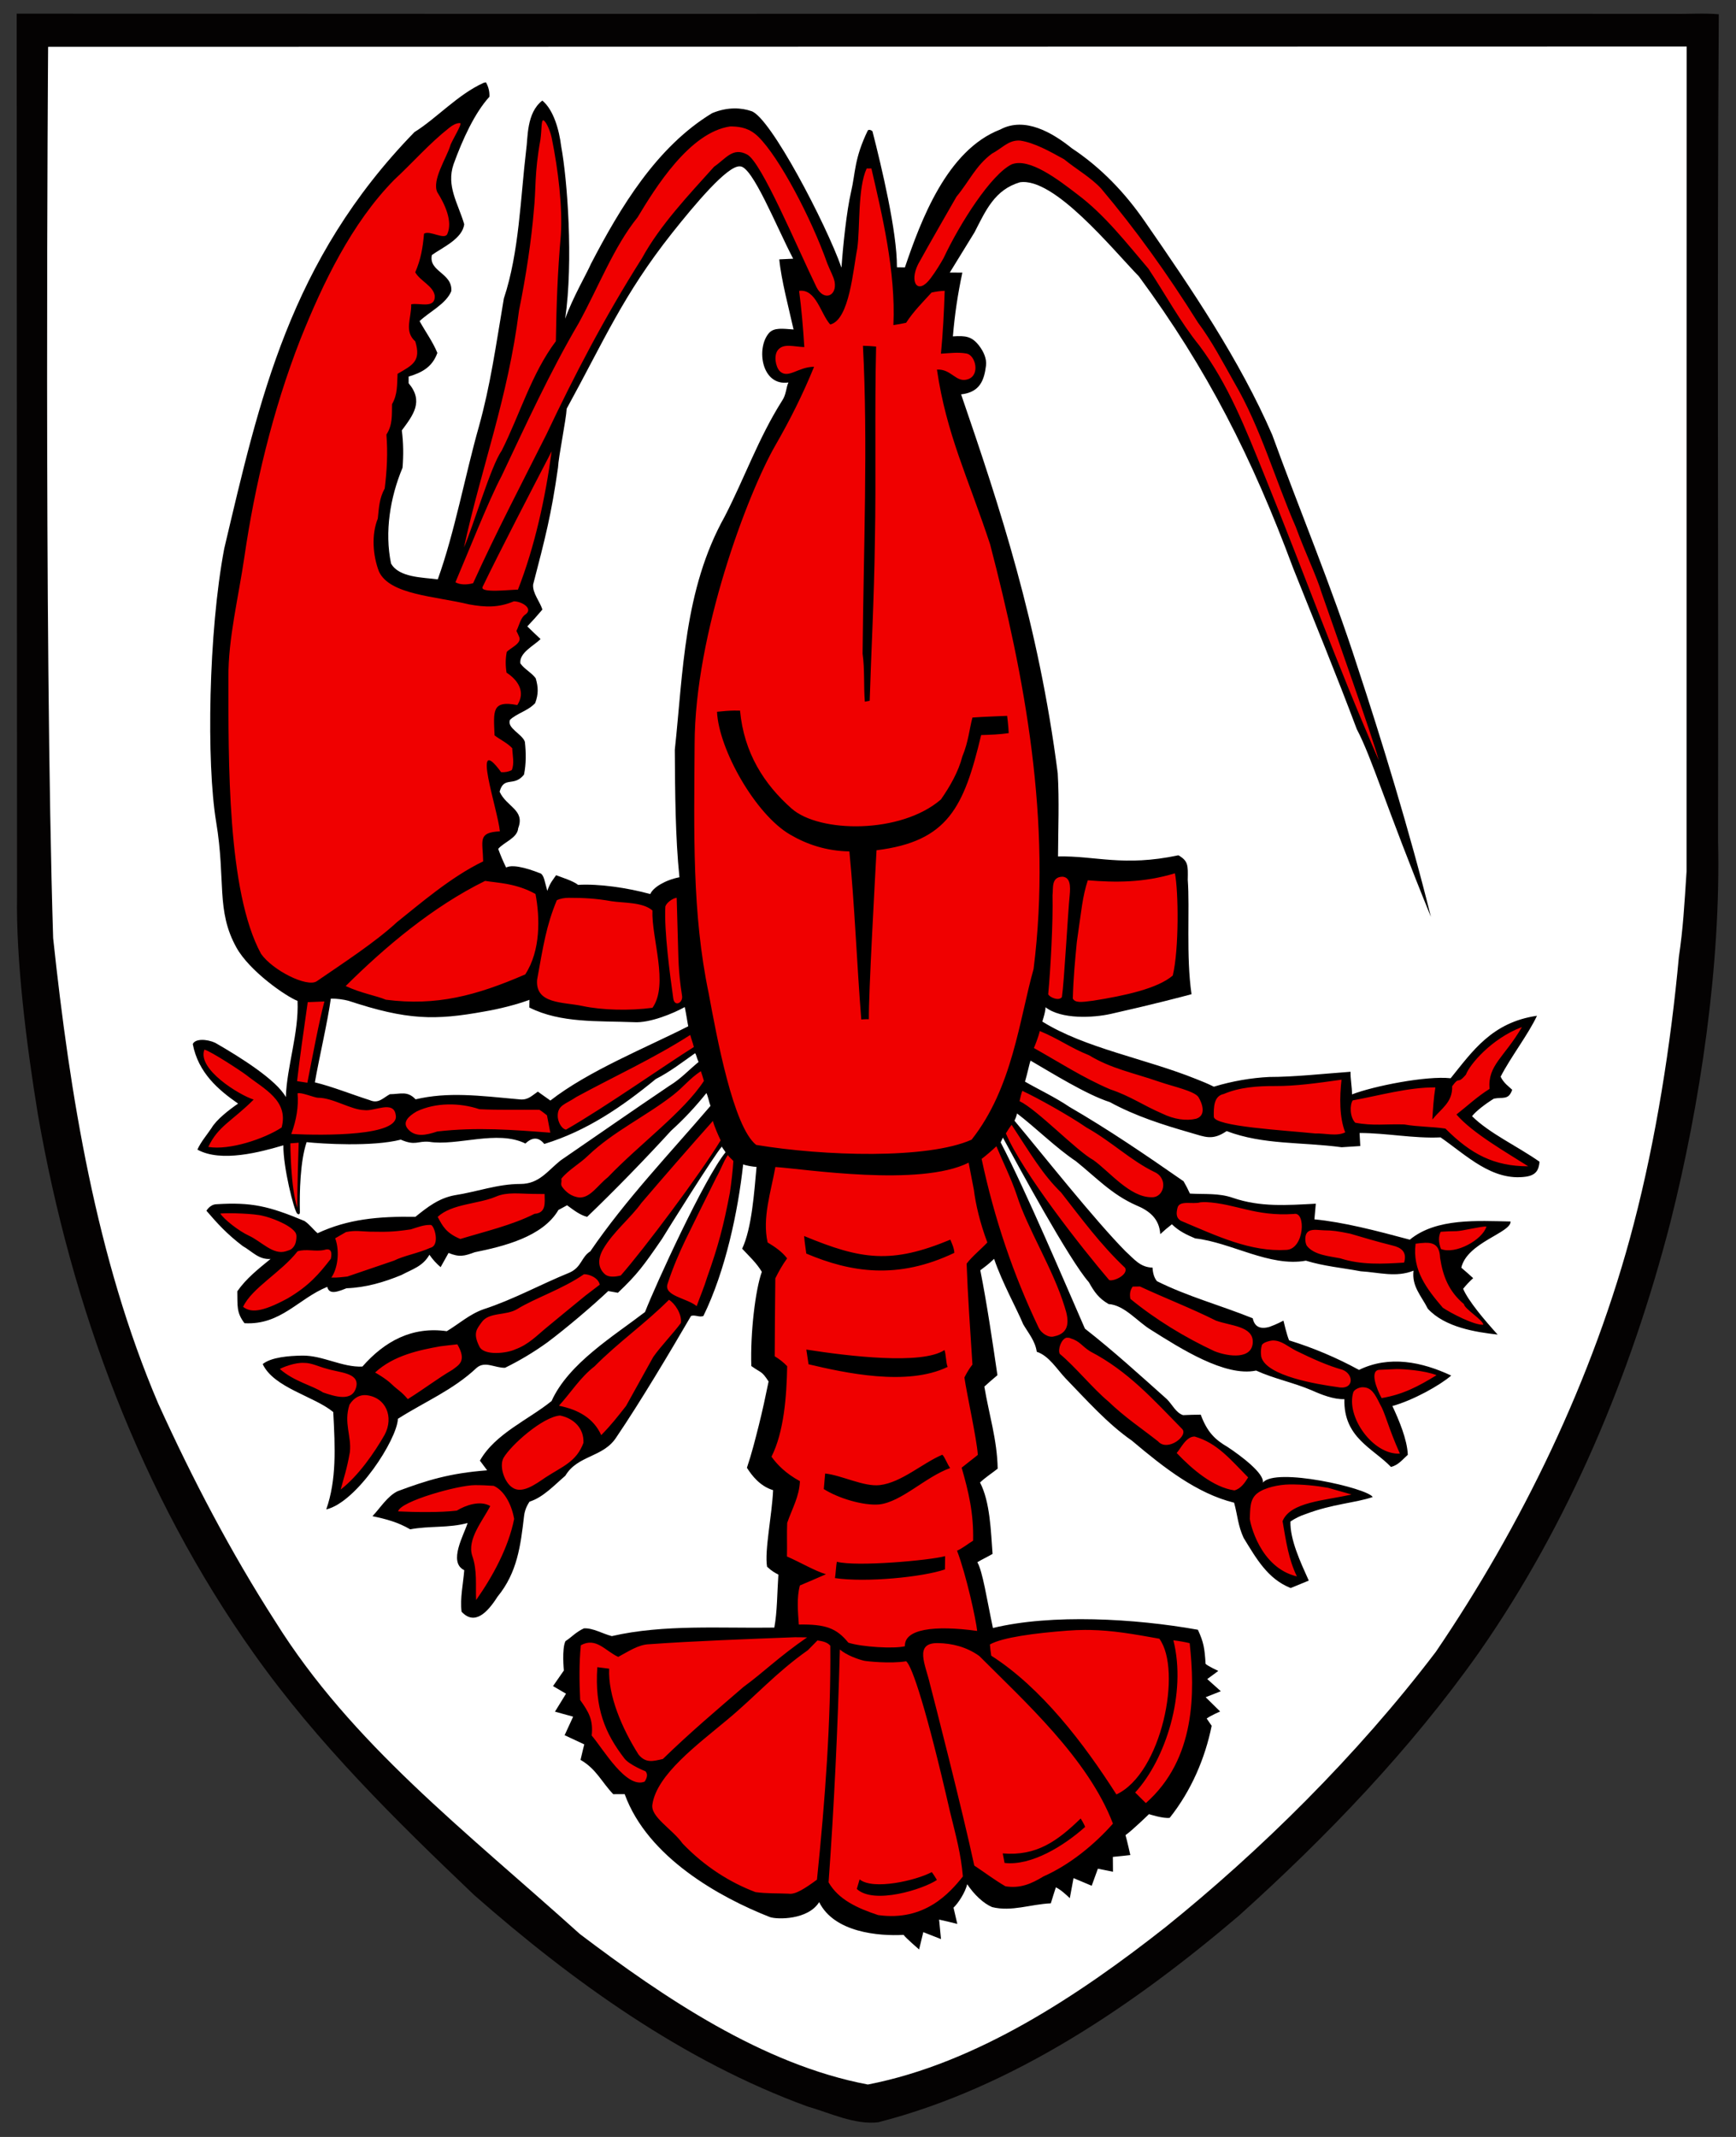
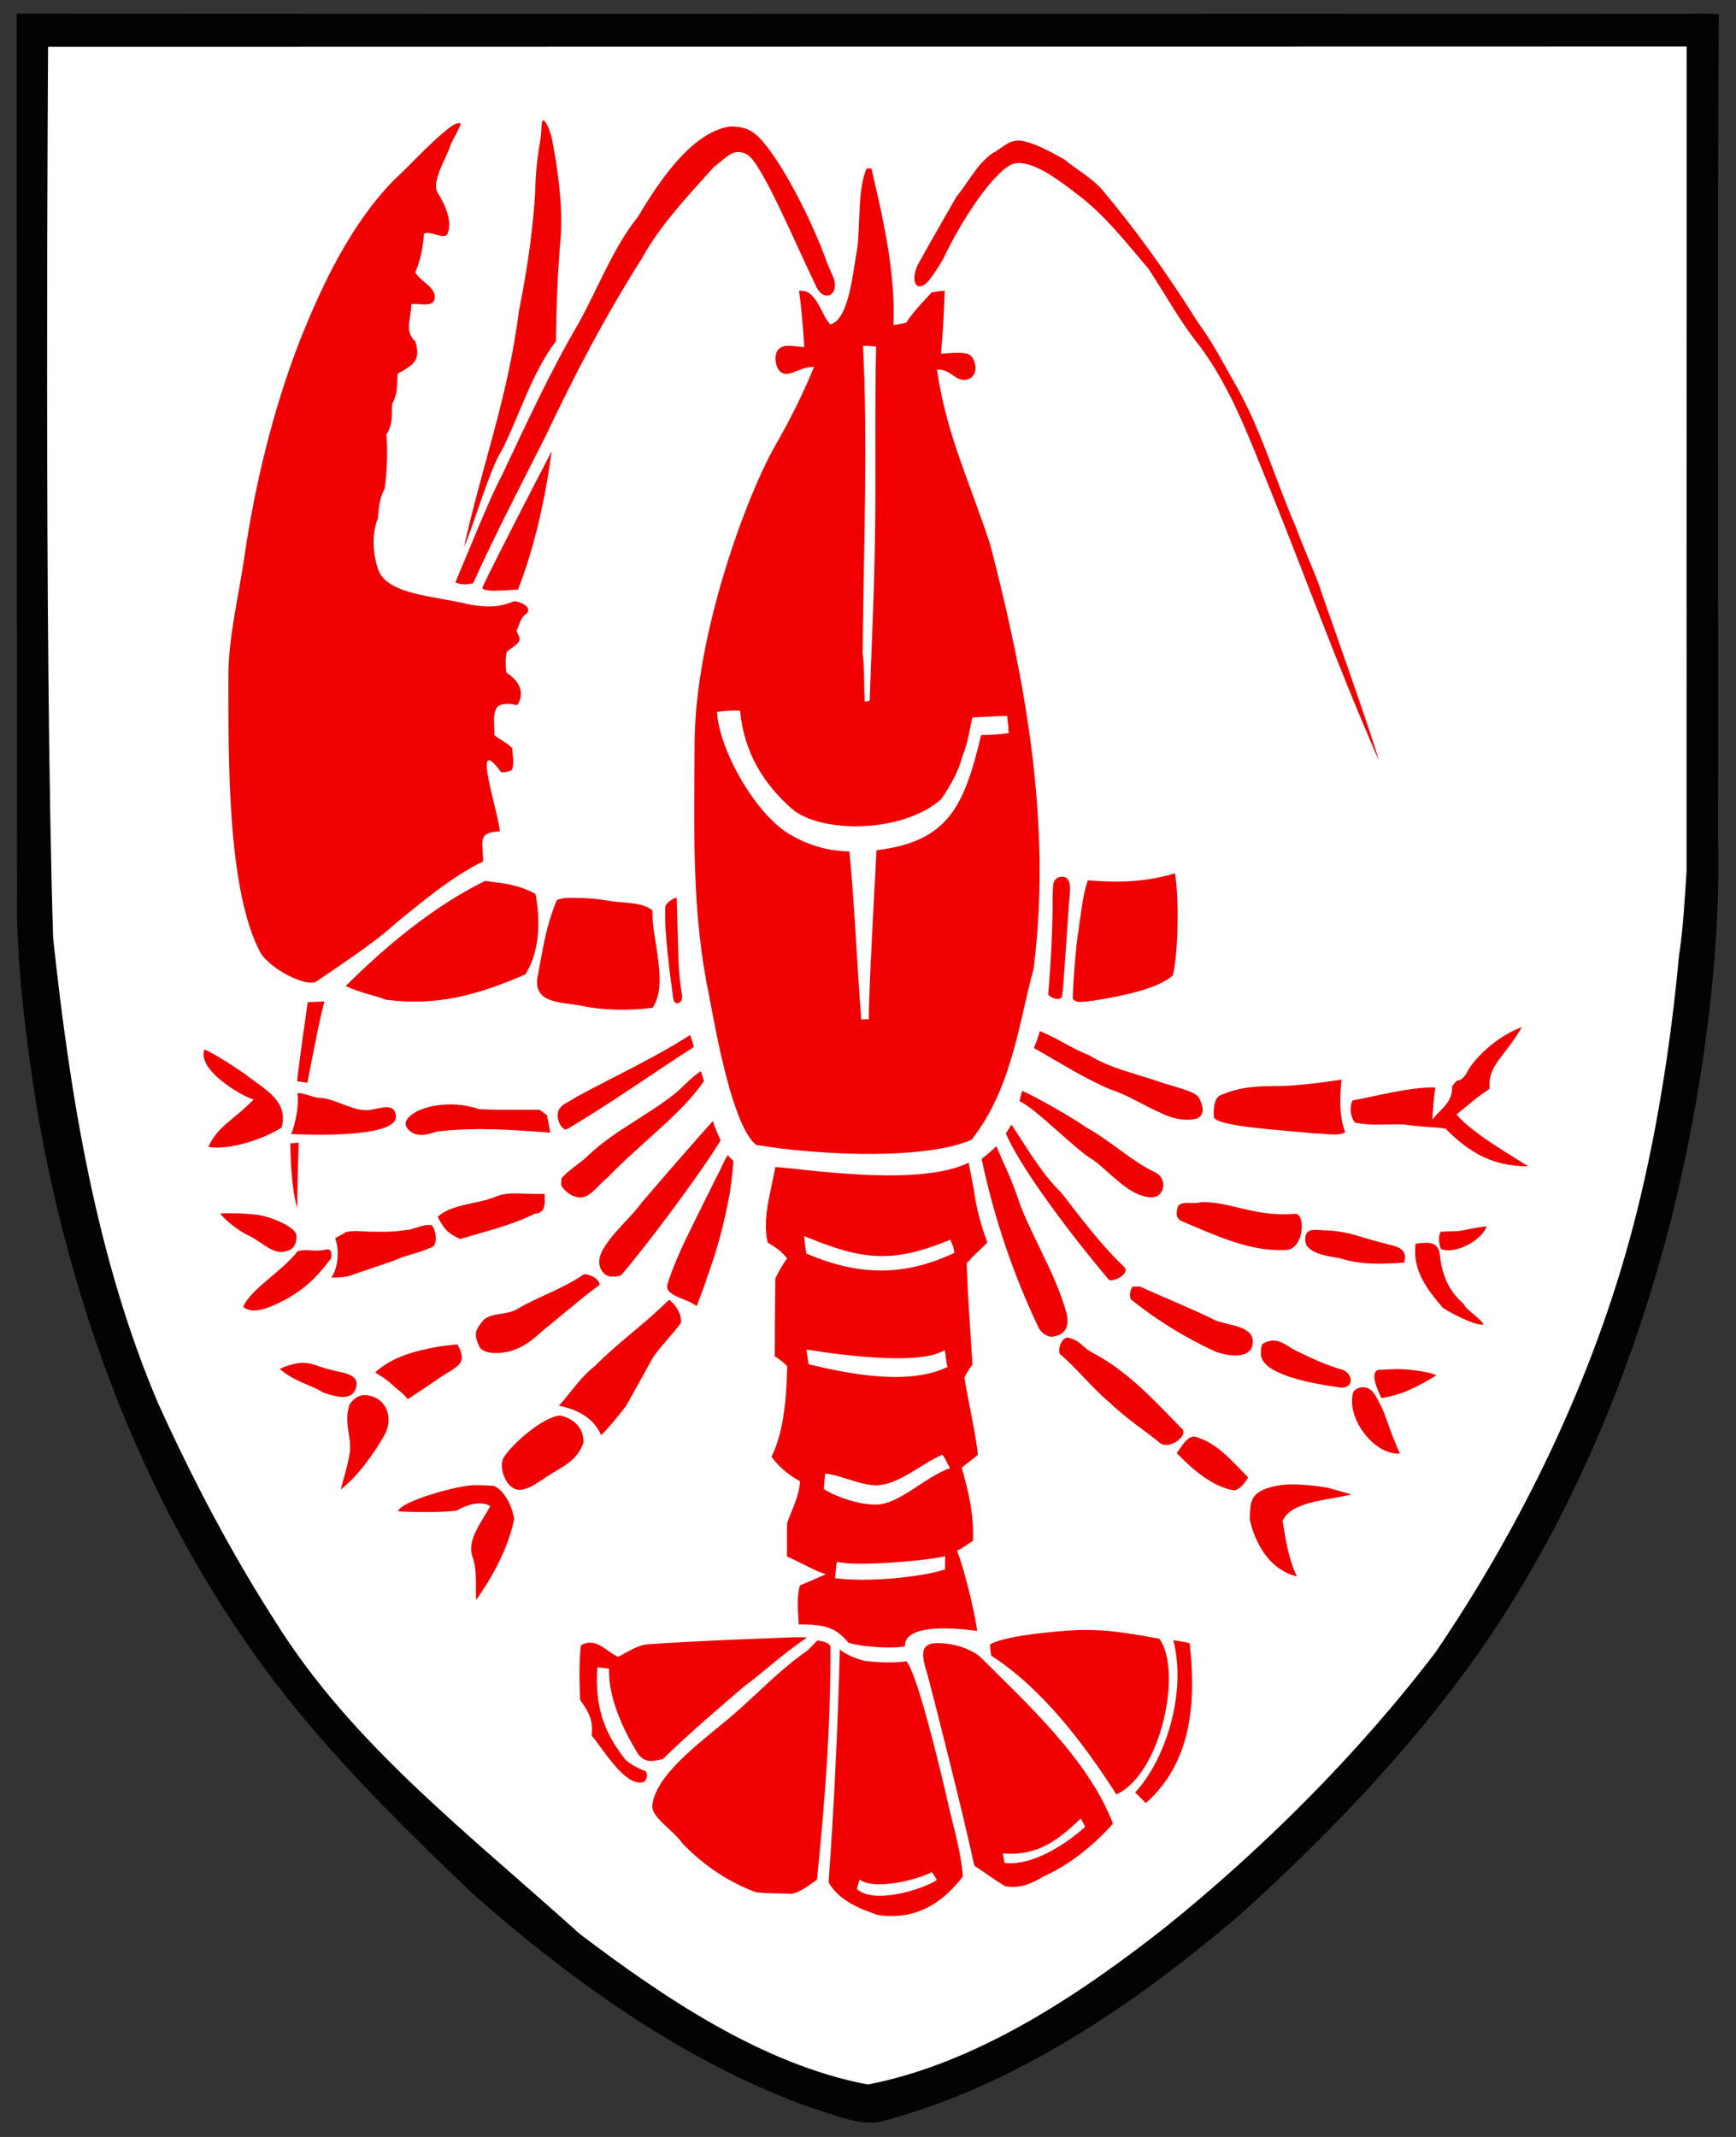
<svg xmlns="http://www.w3.org/2000/svg" width="520" height="640" version="1.1" viewBox="0 0 390 480">
  <rect x="0" y="0" width="390" height="480" fill="#333333" stroke="none" />
  <g transform="matrix(1.361 0 0 1.361 -6.569 -5.724)">
    <path d="m281 6.49c2.51 0.05 5.04-0.15 7.54 0.07-0.29 45.43-0.04 90.99-0.12 136.44 0.49 20.4-2.94 43.41-7.89 63.02-6.49 25.08-16.66 49.52-31.54 70.86-11.31 16.02-25.11 30.39-39.66 43.49-17.28 14.71-37.29 28.39-59.51 34.09-3.85 0.48-8.03-1.55-11.7-2.6-20.48-7.46-38.77-20.61-55.03-34.9-13-12.38-25.89-25.08-36.31-39.78-18.77-26.41-30.17-57.29-35.7-89.05-1.939-11.823-3.627-25.629-3.44-36.13-0.02-48.43-0.06-145.54-0.06-145.54 95.198 0.071 191.92-0.011 273.42 0.029z" fill="#040202" />
    <path d="m283.24 11.885s-0.03 90.885-0.02 136.15c-0.374 5.738-0.579 9.453-1.27 14.1-1.32 14.39-3.77 29.99-7.44 44.05-6.699 25.795-18.752 50.164-32.67 70.63-13.014 17.146-29.128 32.968-44.57 45.4-14.22 11.2-31.2 22.53-49.19 26.02-17.33-3.27-33.68-14.35-47.53-24.83-19.075-17.183-37.709-31.446-50.29-51.6-7.35-11.43-13.69-23.56-19.31-35.94-10.23-23.94-14.6-51.03-17.35-76.83-1.553-49.304-0.832-147.1-0.832-147.1z" fill="#fff" />
-     <path d="m85.044 17.791-0.352 0.069c-4.297 1.928-7.835 5.909-11.457 8.15-20.638 21.213-25.577 44.163-31.392 68.716-2.617 13.769-2.953 35.43-1.337 45.129 1.616 9.699-0.05 14.611 3.346 20.732 2.166 3.903 8.15 8.05 10.088 8.808 0.233 5.279-1.772 10.843-1.929 15.874-1.564-2.838-7.471-6.553-11.668-8.964-1.38-0.627-3.296-0.711-3.696 0.213 0.908 4.772 4.263 7.583 7.481 9.826-1.518 1.04-3.57 2.64-4.384 4.027-0.784 1.166-1.759 2.281-2.332 3.567 3.919 2.174 10.442 0.395 14.186-0.71-0.028 3.646 1.73 10.635 2.259 11.241 0.172 0.181 0.442 0.249 0.469-0.157-0.07-3.306 0.04-8.452 1.115-11.607 2.466 0.271 10.816 0.795 15.539-0.411 2.436 1.058 2.769 0.188 4.649 0.349 4.643 0.764 11.275-2.02 15.927 0.291 1.146-1.095 2.191-1.077 3.116 0.069 6.974-2.13 12.803-6.11 18.4-10.712 2.372-1.206 4.439-2.821 6.492-4.266 0.218 0.278 0.224 0.691 0.574 1.449-1.693 1.388-2.916 2.778-4.835 3.943-6.22 4.2-11.799 8.089-17.959 12.319-2.16 1.738-3.527 3.87-6.612 3.87-3.778 0-7.184 1.305-10.882 1.868-2.633 0.502-4.44 1.94-6.46 3.558-6.161-0.098-11.153 0.38-16.14 2.703-0.734-0.613-1.288-1.425-2.159-2.016-5.889-2.464-8.773-3.135-14.553-2.766-1.052 0.036-1.636 1.075-1.636 1.075 1.789 2.08 3.35 3.817 5.978 5.818 1.608 0.914 2.643 2.271 4.603 2.14-2.01 1.648-3.989 3.186-5.486 5.336 0.055 2.404-0.172 3.478 1.185 5.266 5.999 0.342 8.902-4.079 13.666-5.998 0.323 1.411 1.851 0.742 3.177 0.23 3.165-0.111 6.15-0.985 9.054-2.181 1.849-0.985 3.516-1.416 4.632-3.346 0.533 0.774 1.145 1.448 1.849 2.041 0.442-0.774 0.875-1.558 1.307-2.342 1.789 0.734 2.582 0.523 4.33-0.12 4.673-0.945 11.215-2.522 13.808-6.974l1.428-0.773c1.087 0.801 2.157 1.627 3.307 1.913 4.484-4.297 9.552-9.505 13.846-14.203 2.211-2.01 4-3.934 5.848-6.231 0.326 0.721 0.428 1.516 0.672 2.115-6.773 7.918-13.946 15.391-19.844 24.013-1.507 0.935-1.405 2.611-3.448 3.517-4.803 1.95-9.215 4.421-14.149 6.029-2.301 0.794-4.13 2.461-6.089 3.627-5.728-0.814-10.261 1.659-13.929 5.839-3.306 0.161-6.557-1.859-9.917-1.809-2.23 0.033-5.125 0.262-6.542 1.397 1.839 3.929 8.5 5.305 11.646 7.918 0.32 5.942 0.554 11.178-1.154 16.069 5.044-1.186 11.703-11.562 11.827-14.953 4.391-2.804 9.075-4.723 12.974-8.391 1.377-1.226 3.044 0.019 4.712-0.031 2.416-1.181 4.773-2.592 7.024-4.22 3.065-2.301 7.223-5.817 10.006-8.44l1.596 0.281c3.186-3.025 4.208-4.415 7.284-8.893 0.724-1.206 8.771-14.075 9.885-15.233 0.087 0.279 0.498 0.703 0.598 0.946-3.49 4.263-11.531 21.843-13.29 26.355-5.205 3.999-12.623 8.482-15.426 14.692-3.808 3.095-9.305 5.376-11.827 9.838l1.195 1.597c-6.181 0.472-9.93 1.639-14.782 3.448-1.708 0.834-2.854 2.763-4.15 4.119 2.311 0.492 4.16 0.975 6.23 2.171 3.175-0.603 6.351-0.182 9.476-1.046-0.563 1.889-3.277 6.472-0.554 7.789-0.171 2.211-0.722 4.673-0.441 6.854 2.16 2.341 4.278 0.124 5.93-2.473 3.276-3.999 3.807-8.411 4.39-13.365 0.1-0.814 0.401-1.597 0.904-2.331 2.231-0.683 4.142-2.774 5.9-4.271 2.05-3.447 6.26-2.974 8.43-6.36 3.929-5.788 8.819-14 12.326-20.02 0.724-0.211 1.332 0.274 2.035 0.013 3.661-7.478 5.72-17.293 6.564-25.025 0.414 0.193 1.658 0.403 2.21 0.423-0.397 4.288-0.779 10.08-2.374 13.497 1.259 1.349 2.372 2.36 3.246 3.817-1.068 2.961-1.91 10.029-1.736 15.546 1.698 1.226 1.656 0.724 2.852 2.553-0.53 2.58-1.008 4.817-1.608 7.204-0.594 2.362-1.185 4.714-1.969 7.036 0.846 1.333 2.179 3.044 4.32 3.697-0.178 4.135-1.438 9.992-0.995 12.631 0.793 0.75 1.323 1.013 1.868 1.305-0.201 2.941-0.189 6.197-0.671 8.745-8.783 0.141-18.241-0.575-26.823 1.405-1.517-0.382-3.053-1.345-4.591-1.285-1.306 0.583-2.112 1.517-3.056 2.109-0.628 1.256-0.272 4.854-0.272 4.854l-1.787 2.572 2.146 1.254-1.824 2.963 2.998 0.829-1.406 3.06 3.245 1.512s-0.336 1.308-0.618 2.561c2.593 1.487 3.437 3.597 5.396 5.657l1.891-9e-3c3.784 10.453 15.736 17.064 23.985 20.298 1.212 0.414 6.269 0.477 8.12-2.473 2.482 5.015 9.838 5.634 13.935 5.405 0.352 0.512 2.558 2.408 2.558 2.408l0.693-2.858 2.922 1.145-0.312-3.217c1.005 0.221 2.001 0.462 3.006 0.713l-0.628-2.681c0.748-0.703 1.93-2.477 2.259-3.867 1.16 1.733 2.699 3.177 4.118 3.775 3.226 0.794 6.311-0.472 9.687-0.623 0.271-0.884 0.542-1.77 0.833-2.644 0.904 0.462 1.568 1.115 2.301 1.789 0.201-1.105 0.614-3.306 0.614-3.306l3 1.261 1.02-2.818 2.492 0.504-0.019-2.452c0.627-0.042 2.883-0.302 2.883-0.302s-0.51-2.292-0.795-3.29c0.996-0.674 3.872-3.461 3.872-3.461s2.408 0.776 3.423 0.605c3.573-4.485 5.854-9.868 6.926-15.188l-0.823-1.195c0.563-0.447 2.219-1.17 2.219-1.17l-2.388-2.351 2.501-0.989-2.24-2.004 1.825-1.346s-1.677-0.773-2.099-1.165c-0.157-2.623-0.325-3.566-1.266-5.628-10.415-1.873-24.179-2.635-33.835-0.291-1.012-4.761-1.684-9.316-2.572-10.856 0.724-0.442 1.787-0.942 2.511-1.374-0.281-3.708-0.392-8.56-2.07-11.786 0.894-0.844 1.95-1.518 2.915-2.282-0.08-4.743-1.446-9.003-2.2-13.545 0.703-0.643 1.426-1.266 2.159-1.879-0.793-5.391-1.712-11.717-2.827-17.317 0.644-0.514 1.211-0.843 2.276-1.888 1.343 3.962 3.842 8.432 4.802 10.794 0.884 1.507 1.98 2.754 2.241 4.543 2.03 0.673 3.327 2.895 4.784 4.422 3.406 3.507 6.904 7.466 10.923 10.25 5.281 4.46 10.742 8.729 16.871 10.239 0.6 2.217 0.622 3.75 1.572 5.815 2.11 3.437 3.985 6.77 7.761 8.269l2.988-1.228c-1.379-3.071-3.108-6.759-3.024-9.751 0.794-0.533 1.628-0.945 2.502-1.226 4.503-1.708 8.22-1.832 11.073-2.815-0.837-1.466-16.109-4.971-18.136-2.37 0.325-1.478-3.616-4.438-5.807-5.886-2.096-1.22-3.368-2.464-4.443-5.338-0.975 0.01-1.94 0.029-2.915 0.079-1.166-0.372-1.809-1.788-2.663-2.632-4.462-3.979-8.824-7.959-13.537-11.647-3.306-7.567-9.744-22.725-13.904-30.731 0.095-0.279 0.306-0.571 0.357-0.806 2.438 4.518 10.995 20.262 14.2 23.88 0.904 1.618 1.618 2.643 3.246 3.598 2.653 0.191 4.753 2.903 6.984 4.25 4.85 3.052 12.262 7.818 17.375 6.732 2.954 1.347 6.111 1.96 9.126 3.236 1.558 0.703 3.682 1.556 5.445 1.48-0.152 6.364 4.673 8.057 7.697 11.193 1.226-0.322 1.869-1.194 2.773-2.008-0.1-2.542-1.48-5.778-2.545-8.049 3.406-0.938 7.835-3.407 9.709-5.026-4.833-2.261-10.198-3.377-15.223-0.935-3.628-1.99-7.578-3.658-11.527-4.873-0.367-0.772-0.939-3.257-0.939-3.257s-1.185 0.634-2.306 1.026c-1.558 0.442-2.474-0.03-2.766-1.417-5.426-2.181-10.701-3.578-15.806-6.12-0.432-0.512-0.684-1.266-0.734-2.241-2.05-0.05-3.014-1.397-4.421-2.653-5.165-5.235-13.642-15.946-18.365-21.593 0.145-0.308 0.305-0.684 0.428-1.195 3.085 2.361 6.45 5.705 9.716 7.885 3.296 2.643 5.888 5.468 9.888 7.247 2.211 0.904 3.87 2.21 4.031 4.783 0.613-0.573 1.256-1.115 1.919-1.627 1.146 1.125 2.381 1.709 3.848 2.332 5.939 0.663 12.31 4.762 18.27 3.677 2.954 0.914 6.009 1.176 9.044 1.749 3.045 0.181 5.819 1.066 8.723-0.1-0.312 2.603 1.275 4.128 2.36 6.278 2.831 3.082 7.917 3.865 11.525 4.271-2.197-2.426-4.833-5.546-5.696-7.556 0.502-0.633 1.055-1.217 1.658-1.759-0.643-0.583-1.295-1.166-1.958-1.728 0.948-4.166 8.257-5.772 8.128-7.626-5.396-0.09-12.239-0.613-16.63 3.004-5.568-1.491-10.893-2.886-15.747-3.357 0.08-0.864 0.161-1.718 0.231-2.583-4.763 0.251-9.135 0.594-13.688-0.964-2.361-0.824-4.652-0.554-7.094-0.705-0.312-0.703-0.664-1.377-1.046-2.03-6.13-4.261-12.369-8.53-18.831-12.268-2.325-1.584-5.415-3.048-7.346-4.176 0.419-1.407 0.717-2.917 0.914-3.47 3.431 1.983 9.185 5.595 13.094 6.851 4.261 2.321 8.764 3.744 13.355 5.065 2.385 0.686 3.578 1.317 5.919-0.281 6.109 2.297 12.281 1.77 18.992 2.663l3.073-0.198-0.118-2.153c4.462 0 8.944 0.933 13.365 0.722 4.291 2.965 8.533 7.286 14.13 6.482 1.589-0.249 2.09-1.045 2.21-2.461-3.74-2.626-8.201-4.627-11.139-7.516 0.652-0.846 2.187-2.017 3.602-2.896 1.487-0.301 2.422 0.302 3.025-1.466-0.479-0.473-1.415-1.095-1.909-2.161 1.63-3.187 4.583-7.004 5.998-10.05-7.429 1.073-10.663 5.879-14.25 10.311-4.026-0.447-12.783 1.309-16.279 2.663 7e-3 -1.163-0.277-2.632-0.246-3.734-4.487 0.325-9.239 0.857-13.432 0.86-2.901 0.143-6.07 0.669-9.126 1.603-1.211-0.596-1.952-0.873-2.943-1.272-8.375-3.37-18.327-5.082-25.371-9.473 0.229-0.795 0.53-1.687 0.523-2.369 2.623 2.04 7.884 1.751 10.78 1.102 6.715-1.506 12.136-2.918 13.324-3.256-0.915-6.223-0.265-14.092-0.623-18.883 0.047-2.388 0.09-3.095-1.548-4.04-9.074 1.928-13.728 0.055-19.866 0.192 0.02-4.582 0.221-9.145-0.05-13.737-3.168-24.652-9.598-44.023-15.948-62.525 3.174-0.354 3.809-2.419 4.11-4.742 0.149-1.149-0.428-2.366-1.137-3.286-1.189-1.543-2.21-1.68-4.33-1.54 0.312-3.707 0.803-6.943 1.562-10.525l-2.074-0.01 4.084-6.643c1.863-3.626 3.326-7.013 7.481-8.254 5.637-0.87 15.193 10.932 19.657 15.536 11.313 15.365 18.663 29.872 25.475 48.195 3.744 9.389 6.972 17.172 10.479 26.508 2.604 4.979 4.604 12.249 12.24 30.992-3.45-13.932-8.274-29.627-12.129-41.301-4.223-13.148-9.7-26.203-14.058-38.235-5.376-12.39-13.336-24.109-21.023-35.213-3.276-4.753-7.235-8.903-12.059-12.098-3.206-2.583-7.767-5.266-11.817-3.095-8.799 3.385-13.118 15.045-15.737 22.752l-1.317-0.021c0.04-5.838-2.56-16.666-4.037-22.434-0.31-0.3-0.635-0.265-0.76-0.166-2.267 4.68-2.028 6.958-2.769 10.138-0.741 3.18-1.355 9.062-1.586 12.529-2.512-7.148-11.738-24.848-14.874-25.833-1.569-0.54-3.847-0.758-6.473 0.331-9.185 5.557-15.186 15.609-20.01 24.875-0.623 1.47-3.038 5.623-4.25 9.057 1.371-9.542 0.354-22.996-0.662-28.456-0.325-2.681-1.247-6.008-3.111-7.55-2.646 2.028-2.369 6.18-2.666 8.133-0.945 7.909-1.155 16.943-3.687 24.53-1.379 8.19-2.224 14.305-4.102 21.083-2.261 7.939-4.011 17.532-6.804 25.27-2.502-0.321-6.445-0.294-7.715-2.621-1.085-5.205-0.141-10.933 1.898-15.797 0.171-2.07 0.151-4.1-0.12-6.16 1.919-2.583 3.629-4.804 1.127-7.789v-1.094c2.251-0.683 3.908-1.588 4.742-3.91-0.774-1.879-1.958-3.477-2.933-5.246 1.618-1.548 4.36-2.824 5.234-4.944 0.231-3.005-3.798-3.206-3.205-5.969 1.779-1.256 5.064-2.693 5.335-5.085-1.005-3.427-2.994-6.282-1.758-9.889 1.497-4.125 3.475-8.455 5.919-11.143 0.04-0.844-0.151-1.638-0.573-2.382zm41.915 13.876c2.037-0.128 6.042 10.001 8.792 15.234l-2.292 0.111c0.322 3.397 1.624 8.271 2.358 11.572-1.723-0.116-3.229-0.379-4.075 0.608-2.14 2.494-1.206 8.78 3.231 8.139-0.405 0.82-0.337 1.99-1.071 3.045-3.869 6.12-6.152 12.672-9.458 19.093-6.742 12.061-6.851 25.748-8.229 38.479 0.046 7.18 0.085 14.414 0.763 21.042-2.311 0.442-4.377 1.684-4.804 2.77-3.828-1.046-8.49-1.716-11.927-1.515-0.764-0.633-2.664-1.222-3.628-1.594-0.417 0.639-1.012 1.232-1.449 2.588-0.471-1.654-0.506-2.39-1.034-2.84-1.161-0.474-4.42-1.718-5.767-1.02-0.492-0.995-0.923-2.02-1.305-3.075 0.945-1.115 3.185-1.798 3.296-3.406 1.176-3.035-1.939-3.527-3.064-6.029 0.713-2.653 2.36-0.714 4.028-2.824 0.362-1.809 0.343-3.578 0.142-5.407-0.412-1.286-3.026-2.26-2.454-3.637 1.186-1.105 2.994-1.476 4.16-2.763 0.543-1.497 0.524-2.574 0.082-4.091-0.713-0.955-1.829-1.467-2.533-2.452-0.221-1.759 2.25-2.933 3.335-4.018-0.744-0.683-1.466-1.387-2.19-2.09 0.864-0.904 1.688-1.829 2.492-2.783-0.412-1.327-1.659-2.714-1.528-4.131 1.97-7.567 3.009-11.55 4.104-19.288 0.09-1.874 1.346-7.924 1.431-9.727 6.24-11.385 9.306-18.746 17.366-28.945 3.797-4.78 9.194-11.228 11.227-11.048zm-67.521 137.35c1.025 0 2.01 0.122 2.955 0.374 9.647 3.186 14.224 3.241 22.405 1.75 2.353-0.393 5.374-1.151 7.421-1.922l-0.021 1.266c5.185 2.613 11.416 2.188 17.243 2.421 2.653 0.181 6.584-1.474 8.418-2.493 0.296 1.444 0.4 2.329 0.574 3.168-7.034 3.577-16.427 7.334-22.758 12.258-0.683-0.492-1.377-0.975-2.07-1.468-0.975 0.653-1.579 1.378-2.876 1.288-7.059-0.655-11.911-1.268-17.303-0.021-1.367-1.447-2.482-0.854-4.241-0.844-1.186 0.643-1.87 1.617-3.347 0.974-2.824-0.894-6.166-2.236-9.04-2.93 0.749-4.225 2.113-10.011 2.638-13.822z" stroke-width="1.005" />
    <path d="m94.477 24.063c-0.322 0.04-0.214 1.514-0.448 3.208-1.029 5.695-0.689 7.979-1.099 11.829-0.369 4.519-1.256 10.608-2.43 16.34-1.844 14.55-6.143 25.633-9.089 39.114 1.517-3.42 4.454-13.482 6.21-15.935 3-5.94 4.931-12.74 8.96-18.1 0.101-6.164 0.277-11.248 0.82-17.52 0.297-4.534-0.41-10.664-1.512-16.071-0.338-1.513-1.09-2.907-1.412-2.867zm-13.872 0.461c-0.431 0.022-1.004 0.273-1.625 0.775-3.29 2.59-6.001 5.721-9.081 8.581-7.04 7.15-11.799 17.09-15.489 26.32-4.615 11.784-7.567 24.405-9.23 35.829-0.992 6.825-2.692 13.516-2.65 19.97 0.009 13.597-0.223 35.342 5.389 45.63 1.934 2.744 7.542 5.539 9.16 4.543 4.396-3.02 9.728-6.487 13.248-9.753 3.648-2.898 8.913-7.489 14.253-10.049-0.054-3.439-0.977-4.767 2.76-4.96-0.326-3.543-4.842-16.655 0.209-9.76 0.64 0.04 1.23-0.08 1.75-0.34 0.47-1.07 0.121-2.47 0.081-3.62-0.86-0.91-1.951-1.371-2.921-2.121-0.155-3.975-0.52-5.831 3.76-5 1.37-2.12 0.19-4.07-1.78-5.35-0.19-1.18-0.179-2.31 0.031-3.41 0.59-0.68 2.579-1.42 2.039-2.53-0.126-0.318-0.284-0.63-0.438-0.942 0.491-0.978 0.674-2.233 1.569-2.779 1.22-0.993-0.78-2.119-2.002-2.109-2.506 1.065-4.687 0.996-7.377 0.507-5.634-1.371-13.1-1.572-14.881-5.427-1.01-2.64-1.27-6.069-0.19-8.739 0.19-1.81 0.241-3.33 1.141-4.97 0.37-2.98 0.52-5.9 0.28-8.89 1.04-1.62 0.89-3.18 0.93-5.02 0.94-1.66 0.81-3.17 0.91-5.01 2.52-1.46 3.91-2.091 2.93-5.341-1.91-1.71-0.62-3.849-0.68-6.129 1.34-0.3 3.999 0.819 3.889-1.421-0.26-1.64-2.39-2.4-3.22-3.86 0.94-2.2 1.24-4.021 1.45-6.371 0.95-0.62 3.371 1.093 3.841 0.051 0.934-2.071-0.395-4.92-1.655-6.91-0.915-1.955 1.518-5.635 2.134-7.625 0.112-0.613 2.084-3.717 1.641-3.768-0.055-0.006-0.114-0.007-0.176-0.004zm44.76 0.548c-6.705 0.952-12.388 10.164-15.294 14.997-3.928 4.864-6.419 11.444-9.719 17.461-4.76 8.1-8.711 16.759-12.731 25.239-2.134 4-5.61 12.853-7.617 17.531 0.682 0.411 1.837 0.46 2.917 0.16 3.773-8.346 8.309-17.005 12.091-24.541 4.596-9.689 9.459-19.104 15.79-29.109 2.99-5.47 7.77-10.491 11.9-15.091 1.94-1.33 3.087-3.288 5.47-2 2.367 1.28 8.096 15.017 11.44 21.899 1.209 2.357 3.409 1.451 2.979-0.921-0.202-0.922-0.651-1.623-1.2-2.998-2.67-7.556-7.957-17.564-11.399-20.93-1.407-1.375-2.834-1.646-4.293-1.693-0.109-0.004-0.221-0.005-0.333-0.004zm47.495 2.328c-1.684 0.047-2.677 1.3-4.31 2.169-2.67 1.97-3.779 4.631-5.839 7.091-0.764 1.336-4.654 8.085-6.34 11.161-1.501 3.041-0.018 5.144 2.083 2.295 0.82-1.096 1.619-2.402 2.117-3.297 2.75-5.85 7.864-13.812 11.229-15.479 2.923-1.174 7.71 2.52 10.9 4.97 4.49 3.37 8.061 7.979 11.691 12.239 2.77 4.17 5.239 8.771 8.399 12.681 4.786 6.397 7.594 13.611 10.811 21.56 6.956 17.149 11.411 29.884 18.82 46.916-0.856-3.397-8.371-24.556-9.431-27.636-0.829-2.772-2.699-6.594-4.27-10.89-3.37-7.7-5.79-16.381-10.14-23.821-1.91-3.37-3.68-6.8-6.01-9.92-5.116-8.171-10.329-15.405-15.961-22.09-1.69-1.85-4.179-3.249-6.139-4.859-2.394-1.323-4.892-2.731-7.264-3.083-0.119-0.008-0.235-0.011-0.347-0.007zm-24.199 4.606-0.779 0.01c-1.51 3.27-1.06 9.774-1.55 13.214-0.686 3.392-1.274 11.763-4.46 12.53-1.58-1.72-2.33-5.93-5.14-5.55 0.392 2.947 0.667 6.18 0.86 9.28-1.71-0.05-3.408-0.662-4.337 0.456-0.751 0.903-0.414 2.769 0.277 3.514 1.399 1.348 3.039-0.717 5.67-0.719-1.855 4.552-3.971 8.767-6.369 12.93-4.607 7.996-13.316 31.103-13.351 49.33-0.085 14.571-0.443 27.938 2.331 41.18 1.32 7.143 4.045 21.987 7.83 24.98 11.148 1.855 28.243 2.395 35.561-0.86 6.768-8.566 7.885-19.857 10.229-28.16 3.093-24.44-1.533-48.437-7.17-70.09-3.684-11.166-7.198-18.104-8.779-28.84 2.4-0.17 3.16 2.306 5.169 1.569s1.164-3.952-0.259-4.219c-1.408-0.264-2.821-0.061-4.251 0.019 0.33-3.43 0.51-6.94 0.62-10.38-0.74 0.03-1.459 0.13-2.169 0.29-1.48 1.62-3.01 3.141-4.2 4.991-0.7 0.15-1.391 0.279-2.101 0.379 0.418-8.819-1.924-18.466-3.63-25.854zm-1.39 29.265c0.72 0.02 1.451 0.06 2.171 0.13-0.26 10.67 9e-3 21.411-0.201 32.09-0.123 9.432-0.625 18.742-0.86 26.372l-0.8 0.148c-0.21-2.61-6.1e-4 -5.34-0.371-7.92 0.158-16.86 0.89-35.09 0.06-50.82zm-51.39 17.43c-3.263 6.283-8.693 16.742-11.388 22.351-0.528 1.098 4.607 0.459 5.827 0.469 2.78-7.09 4.551-15.239 5.561-22.819zm30.149 42.779c0.306-2e-3 0.62 6e-4 0.952 0.01 0.648 6.995 3.981 12.151 8.499 16.15 4.599 4.07 18.061 4.221 24.659-1.49 1.49-2.14 2.89-4.57 3.541-7.11 1.01-2.41 1.172-4.639 1.665-6.41 1.31-0.11 5.723-0.28 5.723-0.28s0.221 1.761 0.261 2.851c-1.51 0.22-3.03 0.279-4.55 0.319-2.835 11.874-5.451 17.554-17.269 19.012-0.225 4.274-1.333 23.936-1.263 27.886-0.584-0.019-1.258 0.045-1.258 0.045-0.722-9.155-1.088-18.813-1.96-27.738-3.811-0.073-7.01-1.156-9.76-2.766-5.733-3.303-11.803-14.085-12.089-20.279 0.988-0.106 2.007-0.192 2.849-0.201zm72.735 26.856c-5.213 1.582-9.9 1.521-14.38 1.154-0.89 2.72-1.013 4.726-1.813 10.192-0.3 3.2-0.56 5.682-0.661 9.332 0.395 0.706 1.3 0.624 3.349 0.349 5.2-0.823 10.643-1.995 13.151-4.154 1.047-4.349 0.945-13.918 0.354-16.874zm-18.546 0.562c-1.914 0.025-1.513 1.903-1.659 3.073 0.1 4.36-0.311 12.114-0.713 16.321 0.166 0.454 1.697 1.202 2.262 0.482 0.38-2.52 0.996-14.005 1.282-16.774 0.151-1.576 0.111-2.988-1.171-3.102zm-95.32 0.692c-8.636 4.241-16.566 10.942-23.016 17.355 2.662 1.22 4.976 1.564 6.636 2.254 8.313 1.074 14.879-0.654 23.007-4.176 2.567-3.956 2.431-9.379 1.693-13.273-3.156-1.776-6.267-1.827-8.32-2.161zm31.625 2.78c-0.72 0.09-1.725 0.868-1.873 1.46-0.22 4.01 0.778 11.36 1.31 15.174 0.205 1.426 1.651 0.728 1.447-0.476-0.663-4.22-0.578-6.08-0.718-10.291zm-17.814 0.012c-0.687 5.6e-4 -1.351 0.108-1.97 0.388-1.756 4.253-2.219 7.424-3.259 13.15-0.3 4.03 4.287 3.631 7.519 4.32 3.232 0.689 7.76 0.8 11.53 0.29 2.72-3.86-0.186-11.519-9e-3 -16.059-1.6-1.4-4.744-1.218-6.754-1.528-2.564-0.459-4.601-0.563-7.056-0.561zm-40.337 17.108-2.752 0.11c-0.636 4.425-1.357 9.506-1.758 13.039l1.698 0.262c0.889-4.557 1.948-10.182 2.812-13.411zm197.67 4.22c-5.048 1.902-8.662 6.238-9.242 7.849-1.54 1.8-0.946 0.092-2.276 1.922 0.09 2.67-1.78 3.65-3.269 5.49 0.11-1.78 0.21-3.541 0.5-5.301-4.465-0.031-9.251 1.348-13.644 2.144-0.48 0.71-0.52 2.68 0.412 3.683 2.98 0.56 5.032 0.187 8.082 0.287 2.385 0.415 4.582 0.347 6.811 0.687 4.215 4.226 8.035 6.22 13.664 6.221-3.42-2.19-9.205-5.472-11.845-8.552 1.82-1.43 3.491-3 5.461-4.22-0.326-3.94 2.432-5.18 5.347-10.21zm-79.585 0.656c-0.236 1.028-0.861 2.566-0.973 2.804 4.2 2.36 8.16 4.931 12.62 6.831 3.22 1.06 5.439 2.649 8.559 3.989 1.978 0.969 3.971 1.237 5.602 0.851 1.735-0.545 1.003-2.555 0.379-3.58-0.709-1.013-4.145-1.723-6.45-2.519-4.302-1.487-7.931-2.151-11.61-4.381-3.103-1.238-5.028-2.725-8.127-3.993zm-57.694 0.646c-5.969 3.838-12.669 6.898-18.794 10.233-1.774 1.213-3.116 1.311-3.082 3.186 0 0.68 0.475 2.014 1.362 2.213 6.294-3.583 16.614-10.838 21.108-13.638-0.25-0.947-0.421-1.334-0.595-1.995zm-80.196 2.418c-1.258 3.219 5.786 7.52 8.128 8.25-3.568 3.575-5.891 4.379-7.482 7.815 3.5 0.59 9.231-1.325 12.101-3.205 1.19-4.49-2.939-6.361-5.859-8.681-0.99-0.74-5.748-3.859-6.888-4.179zm81.943 3.561c-1.96 1.318-2.707 2.47-4.566 3.939-4.56 3.55-9.859 5.999-14.039 9.989-1.31 1.3-3.316 2.405-4.426 3.825 0.12 0.68-0.219 0.881 0.196 1.425 0.539 0.706 1.415 1.538 2.825 1.674 1.81 0.02 2.95-1.986 4.668-3.347 5.292-5.521 12.52-10.778 15.85-15.898-0.107-0.395-0.348-1.167-0.507-1.607zm94.838 2.455c-2.986-0.011-5.919 0.198-8.524 1.312-1.648 0.329-1.671 2.18-1.641 3.76 0.107 1.608 11.627 2.229 16.781 2.76 1.49-0.07 3.539 0.521 4.909-0.189-0.978-2.481-0.931-5.841-0.611-8.691-4.163 0.591-7.687 1.068-10.914 1.047zm-41.774 0.794c-0.145 0.312-0.401 1.408-0.456 1.701 2.92 1.39 9.407 8.208 12.207 9.738 2.67 1.93 5.989 6.1 9.529 6.12 2.17 0.14 2.884-3.142 0.501-4.179-3.86-1.87-7.089-5.044-11.186-7.326-2.921-2.016-8.26-4.98-10.595-6.054zm-116.25 1.141c-0.563 2e-3 -2.894-0.987-3.382-0.721 0.184 2.13-0.173 4.364-1.038 6.704 5.42 0.25 18.029 0.378 17.236-3.165-0.343-2.444-3.54-0.531-5.18-0.781-2.202-0.041-5.196-2.048-7.636-2.038zm21.415 1.102c-1.796 0.041-3.579 0.407-5.139 1.157-1.36 0.79-2.378 1.771-1.469 2.87 1.185 1.432 2.999 1.069 4.869 0.439 6.545-0.761 12.703-0.257 18.665 0.196l-0.555-2.868c-0.408-0.314-0.807-0.648-1.239-0.908-3.3-0.04-6.62 0.07-9.91-0.1-1.615-0.545-3.426-0.828-5.222-0.787zm43.759 2.726c-3.645 4.08-8.087 9.19-11.787 13.52-1.8 2.51-4.691 4.8-6.321 7.63-1.046 1.823-0.743 3.236 0.29 4.15 0.844 0.747 2.621 0.199 2.621 0.199 3.823-4.348 13.118-16.747 16.478-22.296-0.426-0.91-1.009-2.209-1.281-3.204zm49.309 0.636c-0.501 0.643-0.699 1.056-0.946 1.421 2.786 6.536 12.621 19.024 17.051 24.204 0.81 0.27 3.199-0.92 2.629-2.02-4.077-3.859-7.122-8.037-10.56-12.429-3.08-3.01-4.996-6.33-8.174-11.175zm-117.68 2.953-1.374 0.108s0.025 7.364 1.162 10.649c-0.077-1.998 0.212-10.758 0.212-10.758zm115.17 0.587c-0.755 0.709-1.553 1.41-2.44 2.092 2.117 9.974 5.283 19.201 9.372 27.763 0.476 1.074 1.734 1.794 2.584 1.526 2.63-0.53 2.5-2.63 1.75-4.877-1.884-6.21-6.178-12.974-7.89-18.41-0.9-2.71-2.435-5.793-3.377-8.095zm-44.322 1.44c-0.765 1.124-1.051 2.179-1.928 3.744-2.24 4.465-3.446 6.96-5.095 10.31-0.947 1.983-2.039 4.454-2.94 7.231-0.648 1.996 3.231 2.341 4.811 3.661 0.56-1.58 1.24-3.14 1.72-4.74 1.825-5.122 2.723-8.504 3.76-13.991 0.24-1.6 0.474-3.582 0.574-5.222-0.248-0.298-0.744-0.67-0.902-0.992zm39.738 1.27c-8.071 4.044-27.086 1.034-31.9 0.715-0.737 4.159-2.191 8.393-1.28 12.45 1.23 0.75 2.33 1.479 3.22 2.629-0.76 1.05-1.38 2.14-1.95 3.3-0.05 4.11-0.08 8.75-0.1 12.86 0.77 0.46 1.46 1.001 2.06 1.641-0.095 4.964-0.528 10.829-2.591 14.928 0.935 1.315 2.372 2.781 4.692 4.042-0.09 2.53-1.301 4.549-2.101 6.889-0.08 1.84 0.011 3.69-0.04 5.54 2.36 1.033 4.532 2.353 6.439 2.931-1.42 0.64-2.869 1.23-4.299 1.85-0.56 2.04-0.32 4.36-0.18 6.45 4.44-0.07 6.22 0.598 8.181 2.998 2.219 0.715 7.578 1.033 9.334 0.583-0.135-2.814 4.775-3.51 11.925-2.522-0.199-1.886-1.761-9.111-3.321-13.247 0.908-0.395 1.788-1.126 2.65-1.652 0.107-4.551-0.761-8.119-1.89-12.047 0.604-0.504 2.067-1.606 2.67-2.114-0.18-2.671-1.814-9.986-2.215-12.757 0 0 0.513-1.139 1.324-2.143-0.387-6.104-0.768-11.254-0.959-16.66 0.91-1.2 2.393-2.395 3.423-3.495-1.231-3.248-1.945-6.386-2.227-8.697zm-75.056 5.071c-1.019 0.012-2.013 0.123-2.924 0.513-2.983 1.277-7.311 1.17-9.661 3.36 0.8 1.49 1.345 2.649 3.74 3.65 3.936-1.202 8.592-2.289 12.24-4.15 1.96-0.15 1.69-1.811 1.67-3.271-0.697-8e-3 -1.403-0.017-1.998-0.022-1.006-5e-3 -2.049-0.092-3.067-0.081zm114.21 1.433c-0.301-6e-3 -0.606 6e-3 -0.917 0.041-1.25 0.38-3.489-0.429-3.771 0.949-0.17 0.74-0.309 1.581 0.586 2.105 5.95 2.507 11.479 5.16 17.424 4.796 2.97-0.182 3.238-6.413 1.21-5.931-6.449 0.428-9.51-1.696-14.533-1.96zm-162.68 1.89c0.63 0.98 3.068 2.894 4.717 3.65 2.053 0.941 4.001 3.243 6.1 2.581 0.824-0.26 0.867-0.284 1.17-0.601 0.287-0.299 0.457-0.72 0.52-1.129 0.075-0.492 0.169-1.049-0.19-1.481-0.995-1.275-4.074-2.38-5.275-2.635-1.38-0.38-5.632-0.517-7.042-0.385zm34.742 1.879c-1.165-0.03-2.099 0.363-3.305 0.738-3.216 0.466-4.035 0.401-6.803 0.374-1.418-0.035-2.284-0.258-3.877 0.064l-1.789 1.027c0.842 2.32 0.321 5.172-0.642 6.488 1.291 0.024 1.536-0.079 2.643-0.171l7.699-2.625c1.649-0.823 3.97-1.208 6.003-2.117 1.669-0.403 0.651-3.771 0.07-3.778zm174.26 0.258c-0.865-0.045-4.093 0.766-4.957 0.771s-1.729 0.037-2.599 0.103c-0.38 0.78-0.369 1.73 0.041 2.84 2.38 0.97 6.865-1.503 7.515-3.713zm-28.349 0.554c-0.493 7e-3 -0.947 0.103-1.247 0.45-0.418 0.485-0.375 1.532-0.091 2.131 1.14 1.57 3.752 1.768 5.542 2.118 3.5 1.12 6.93 0.93 10.55 0.71 0.53-1.77-0.48-2.483-1.91-2.823-2.844-0.713-4.36-1.186-6.98-1.95-2.165-0.439-2.871-0.544-4.386-0.56-0.454-5e-3 -0.985-0.085-1.478-0.078zm-84.28 1.02c9.474 3.932 14.4 4.644 24.133 0.601 0.268 0.664 0.618 1.357 0.661 2.175-9.31 4.447-17.047 3.253-24.438 0.12-0.041-0.424-0.286-1.856-0.356-2.896zm102.49 1.119c-0.475 0.012-1.001 0.076-1.559 0.151-0.56 4.35 1.83 7.45 4.49 10.56 1.18 0.81 5.147 2.913 6.687 2.812 0-0.76-3.146-2.643-3.196-3.403-2.46-2.07-3.47-4.54-3.94-7.66-0.075-2.055-1.055-2.496-2.481-2.461zm-181.21 1.085c-0.143 4e-3 -0.308 0.035-0.495 0.095-1.48 0.32-2.98-0.229-4.4 0.221-2.68 3.45-7.563 6.061-8.993 9.171 1.199 0.916 2.915 1.014 7.362-1.402 3.487-2.047 5.171-4.011 7.121-6.54 0.219-1.048 0.023-1.561-0.595-1.545zm42.381 4.102c-3.519 2.446-8.068 3.932-10.997 5.735-1.89 1.16-4.683 0.454-5.9 2.199-0.727 1.042-1.519 1.735-0.359 4.021 0.789 1.555 4.597 1.079 5.899 0.45 2.228-0.799 3.63-2.34 5.31-3.71 1.721-1.411 3.679-3.047 6.28-5.159l2.37-1.811c-0.207-1.099-1.692-1.748-2.603-1.724zm91.774 2.024-1.201 0.019c-0.41 0.55-0.539 1.22-0.379 2.03 4.21 3.44 8.959 6.331 13.879 8.631 2.45 0.96 6.226 1.342 6.321-1.471 0.09-2.684-3.681-2.7-6.081-3.58-4.1-2.05-8.349-3.679-12.539-5.629zm-77.745 2.196c-4.07 4.06-8.276 6.934-12.286 10.983-2.38 1.84-3.88 4.311-5.88 6.501 3.251 0.646 5.749 2.103 6.981 4.852 1.688-1.722 2.641-2.96 4.103-4.821l4.484-8.077c1.252-1.787 3.278-3.864 4.563-5.609 0.21-1.47-1.025-3.273-1.966-3.829zm65.61 6.255c-0.849 0.225-1.463 1.917-1.105 2.667 2.56 2.13 5.45 5.707 8 7.837 2.857 2.723 5.32 4.319 8.232 6.608 1.554 1.785 5.124-0.968 3.938-2.083-4.78-4.87-8.912-9.52-15.111-12.75-1.47-0.91-1.656-1.669-3.297-2.186-0.208-0.119-0.453-0.073-0.656-0.094zm34.118 0.458c-0.402-6e-3 -1.729 0.299-1.873 0.807-0.286 1.008-0.073 1.947-0.073 1.947 0.899 3.14 9.3 4.485 12.47 4.925 2.891 0.632 2.859-2.133 0.896-2.852-2.457-0.683-4.935-1.814-7.604-3.116-1.438-0.727-2.38-1.691-3.816-1.711zm-134.66 0.64c-0.94 0.1-1.871 0.201-2.801 0.321-3.41 0.61-7.704 1.482-10.777 4.326 0 0 1.746 0.964 2.744 1.935s1.529 1.131 2.654 2.458c3.111-1.964 4.783-3.314 7.363-4.838 1.058-0.803 2.427-1.423 0.817-4.203zm57.604 0.863c6.883 1.08 19.073 2.561 22.802 0.079 0.259 0.649 0.248 2.217 0.527 2.779-6.727 3.263-17.03 0.966-22.964-0.434zm-82.881 2.2c-1.485-0.123-3.695 0.779-4.021 1.006 2.398 2.103 5.348 2.692 7.128 3.872 1.79 0.59 4.971 1.739 5.511-1.061 0.391-2.224-2.904-2.209-4.913-2.864-1.285-0.321-2.502-0.971-3.705-0.954zm180.31 1.017-2.713 0.12c-1.887-0.051-0.505 3.34 0.245 4.671 3.524-0.598 6.033-1.919 9.066-3.779-1.936-0.791-5.441-1.015-6.598-1.012zm-5.646 3c-0.338 4e-3 -1.189 0.222-1.485 0.787-1.299 4.04 3.26 10.426 7.677 10.165-1.964-4.403-2.401-6.673-3.278-8.152-0.879-1.775-1.45-2.816-2.914-2.799zm-164.41 1.307c-1.012-0.092-2.01 0.352-2.785 1.573-0.98 3.05 0.358 5.131 0.067 7.821-0.532 3.018-0.972 4.087-1.516 6.183 2.942-2.28 5.555-6.07 7.255-9.04 1.552-2.924 0.23-6.178-3.022-6.538zm31.986 3.36c-2.85 0.197-8.108 4.856-9.356 7.011-0.741 1.429 0.193 4.033 1.443 4.853 1.582 1.152 3.814-0.495 5.506-1.647 2.746-1.798 5.088-2.552 6.258-5.702 0.112-2.342-1.511-4.025-3.851-4.515zm104.74 3.468c-1.415-0.016-2.26 1.931-2.969 2.716 2.59 2.72 6.049 5.67 9.533 6.172 1.056-0.271 1.726-1.27 2.266-2.141-2.864-2.888-5.082-5.684-8.831-6.747zm-41.655 3.004c0.403 0.335 0.861 1.641 1.298 2.197-4.057 1.447-8.012 5.581-11.701 6.004-2.632 0.233-6.768-1.018-9.16-2.536l0.224-2.566c2.74 0.29 6.39 2.219 9.015 1.913 3.586-0.418 7.036-3.622 10.324-5.013zm57.287 4.903c-1.71 0.02-4.119 0.518-5.316 1.478-1.264 1.013-1.126 2.615-1.216 4.195 0.044 0.581 1.615 8.038 7.777 9.505-1.362-2.809-1.761-5.615-2.367-9.12 1.292-3.2 7.016-3.38 11.382-4.403l-3.861-1.096c-1.952-0.354-4.201-0.585-6.398-0.56zm-134.43 0.114c-2.726-9e-3 -12.346 2.659-12.684 4.332 2.7 0.13 7.004 0.204 9.684-0.126 1.51-0.92 3.871-1.72 5.521-0.76-1.17 2.34-3.89 5.49-2.96 8.24 0.84 2.42 0.52 4.77 0.63 7.28 2.74-3.89 5.34-8.65 6.28-13.39-0.482-2.712-1.828-4.784-3.379-5.46-1.04-0.072-2.072-0.12-3.091-0.116zm77.61 11.717c1e-3 0.731-0.017 1.462-0.029 2.193-3.708 1.268-12.994 2.188-18.158 1.431 0.089-0.386 0.209-2.288 0.313-2.694 3.255 0.853 15.334-0.226 17.874-0.93zm23.071 12.179c-0.929 4e-3 -1.882 0.041-2.883 0.117-5.335 0.407-10.729 1.108-12.798 2.282 0.05 0.62 0.12 1.23 0.22 1.85 8.283 5.302 15.25 14.426 20.663 22.903 7.465-3.465 10.896-20.489 7.087-25.704-4.36-0.783-7.713-1.369-11.367-1.441-0.321-7e-3 -0.647-6e-3 -0.921-7e-3zm-47.865 1.206c-7.772 0.299-16.793 0.627-24.037 1.153-1.82 0.04-3.56 1.27-5.13 2.09-2.11-0.95-3.64-3.319-6.17-1.919-0.3 2.97-0.25 6.07-0.11 9.04 1.44 2.01 2.17 3.289 1.9 5.859 1.923 2.247 5.682 8.825 8.741 7.61 0.47-0.72 0.509-1.29 0.139-1.71 0 0-2.646-1.038-3.473-2.111-3.199-4.15-4.936-8.285-4.477-15.069l1.956 0.248c-0.201 4.417 2.094 9.823 4.844 14.172 1.2 1.46 2.401 1.109 4.021 0.73 4.583-4.459 9.005-8.171 13.32-11.9 3.32-2.42 5.752-4.905 10.484-8.169-0.278-0.016-1.758-0.018-2.008-0.023zm62.47 0.51c2.217 8.744-1.286 19.664-6.306 25.113l1.761 1.75c8.266-7.296 8.109-18.343 7.236-26.392-0.626-0.164-1.915-0.393-2.691-0.472zm-58.752 0.021-1.586 1.611c-5.244 3.68-8.725 7.686-13.336 11.502-4.916 4.109-11.587 9.021-12.321 13.939-0.369 2.062 3.269 4.05 4.989 6.47 3.704 3.866 7.895 6.448 12.02 8.01 1.8 0.26 3.67 0.181 5.49 0.261 1.124 0.179 2.707-0.887 4.664-2.31 1.369-13.353 2.311-26.206 2.202-38.609-0.501-0.63-1.427-0.772-2.123-0.875zm19.928 0.437c-4.078-0.089-2.067 3.596-1.342 6.817 0.47 1.754 5.429 21.112 7.301 29.899 1.72 1.14 3.35 2.38 5.14 3.42 2.42 0.39 4.25-0.39 6.29-1.63 4.29-1.9 8.37-5.21 11.459-8.71-4.082-10.732-14.707-20.28-22.061-27.669-2.171-1.548-4.561-2.081-6.788-2.127zm-16.229 1.055c-0.336 12.91-0.976 26.272-1.862 38.426 1.624 2.849 4.744 4.269 8.18 5.407 7.7 1.088 11.844-3.687 13.989-6.371-0.32-3.72-1.108-6.546-2.14-10.75-3.811-16.66-6.254-24.052-7.229-24.769-2.604 0.436-6.596-6e-3 -6.938-0.088-0.939-0.218-2.867-0.885-4-1.855zm39.751 27.891c0.062 0.099 0.576 0.927 0.737 1.389-3.482 3.112-8.863 6.46-13.301 5.95l-0.3-1.578c5.575 0.477 9.019-2.033 12.864-5.761zm-24.583 8.849c0.232 0.275 0.755 1.109 0.85 1.296-2.23 1.519-10.406 4.117-13.217 1.484l0.46-1.579c2.231 1.823 9.32 0.181 11.908-1.201z" fill="#f00000" />
  </g>
</svg>